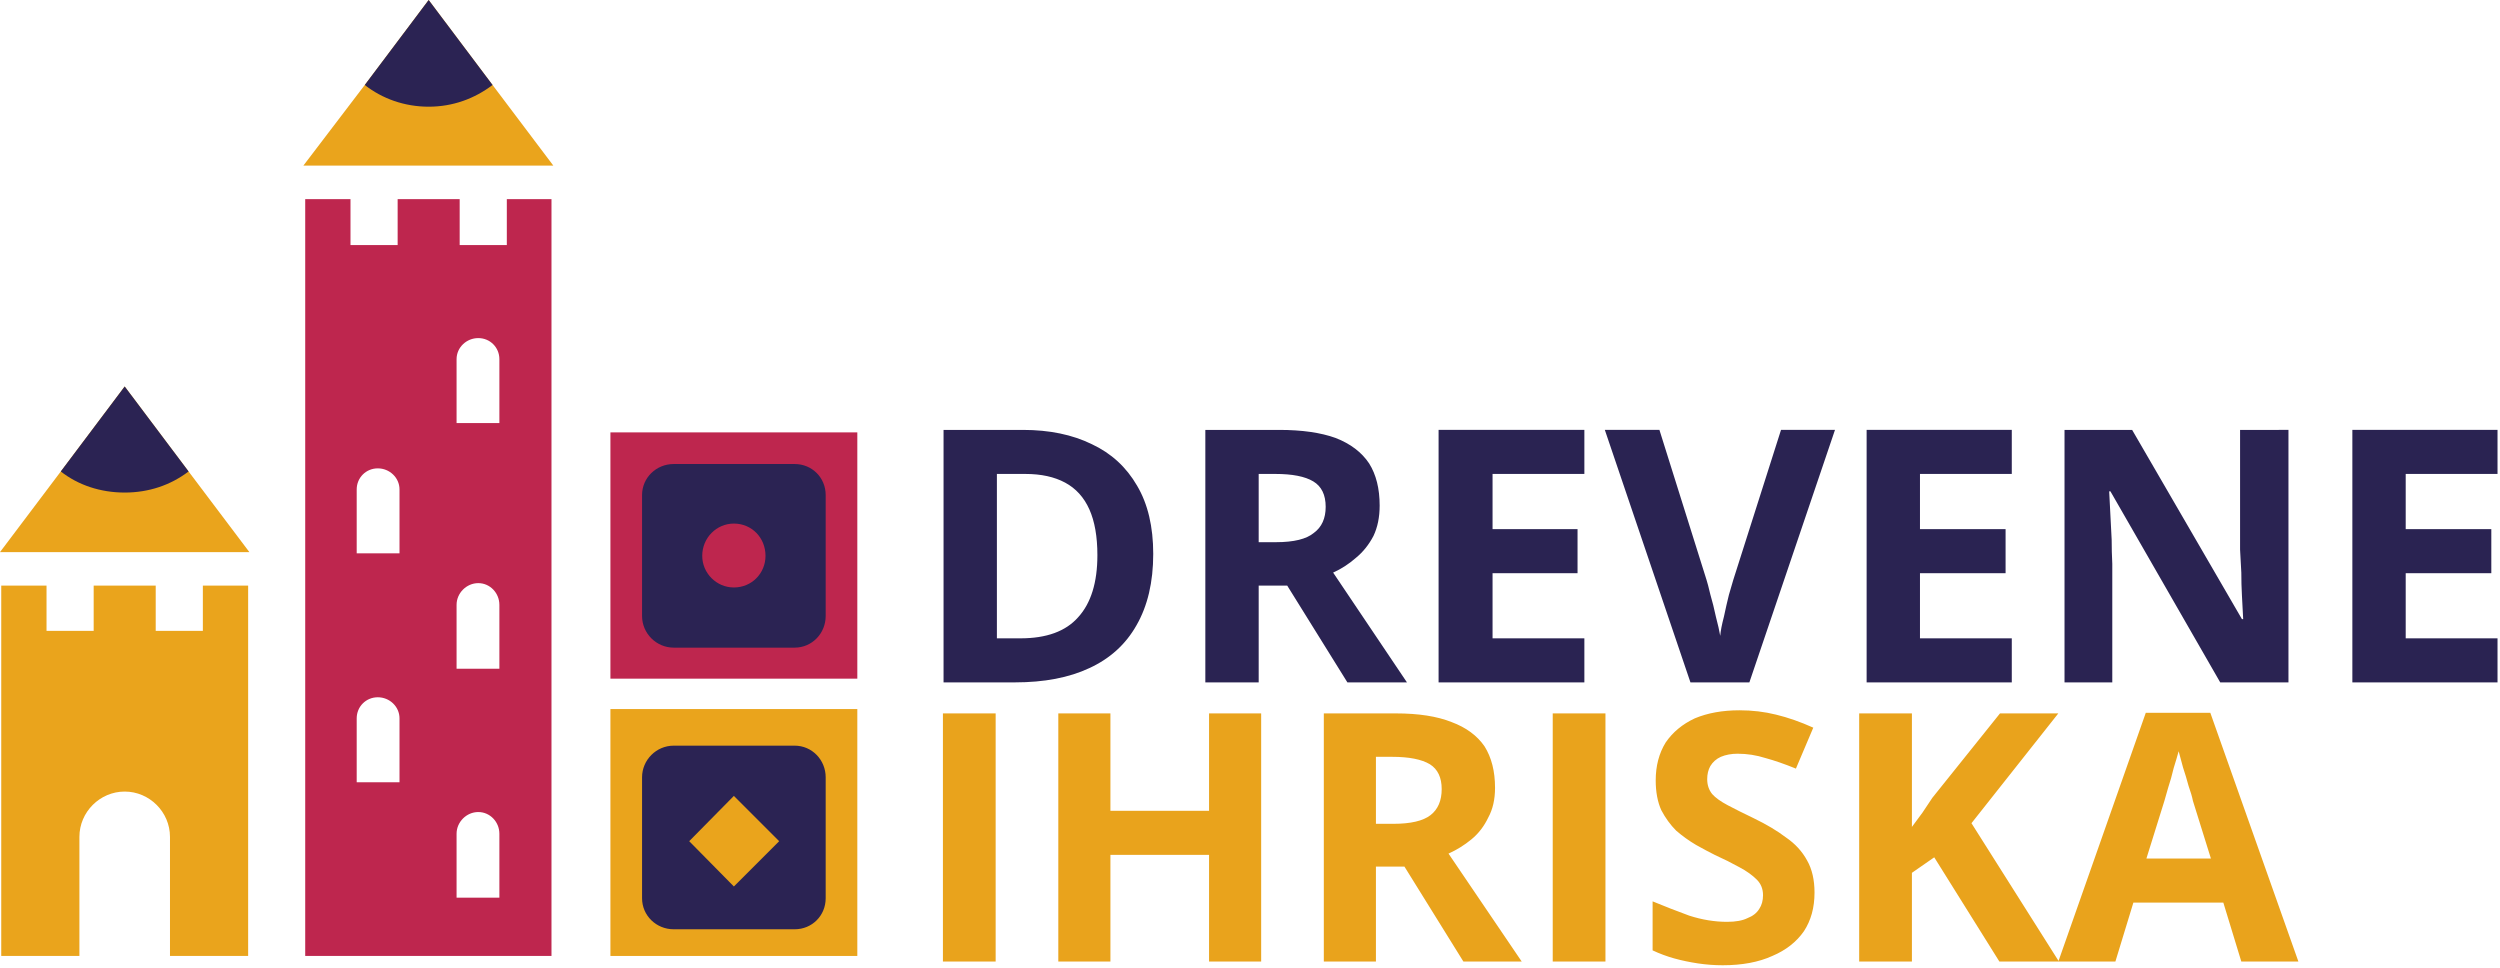
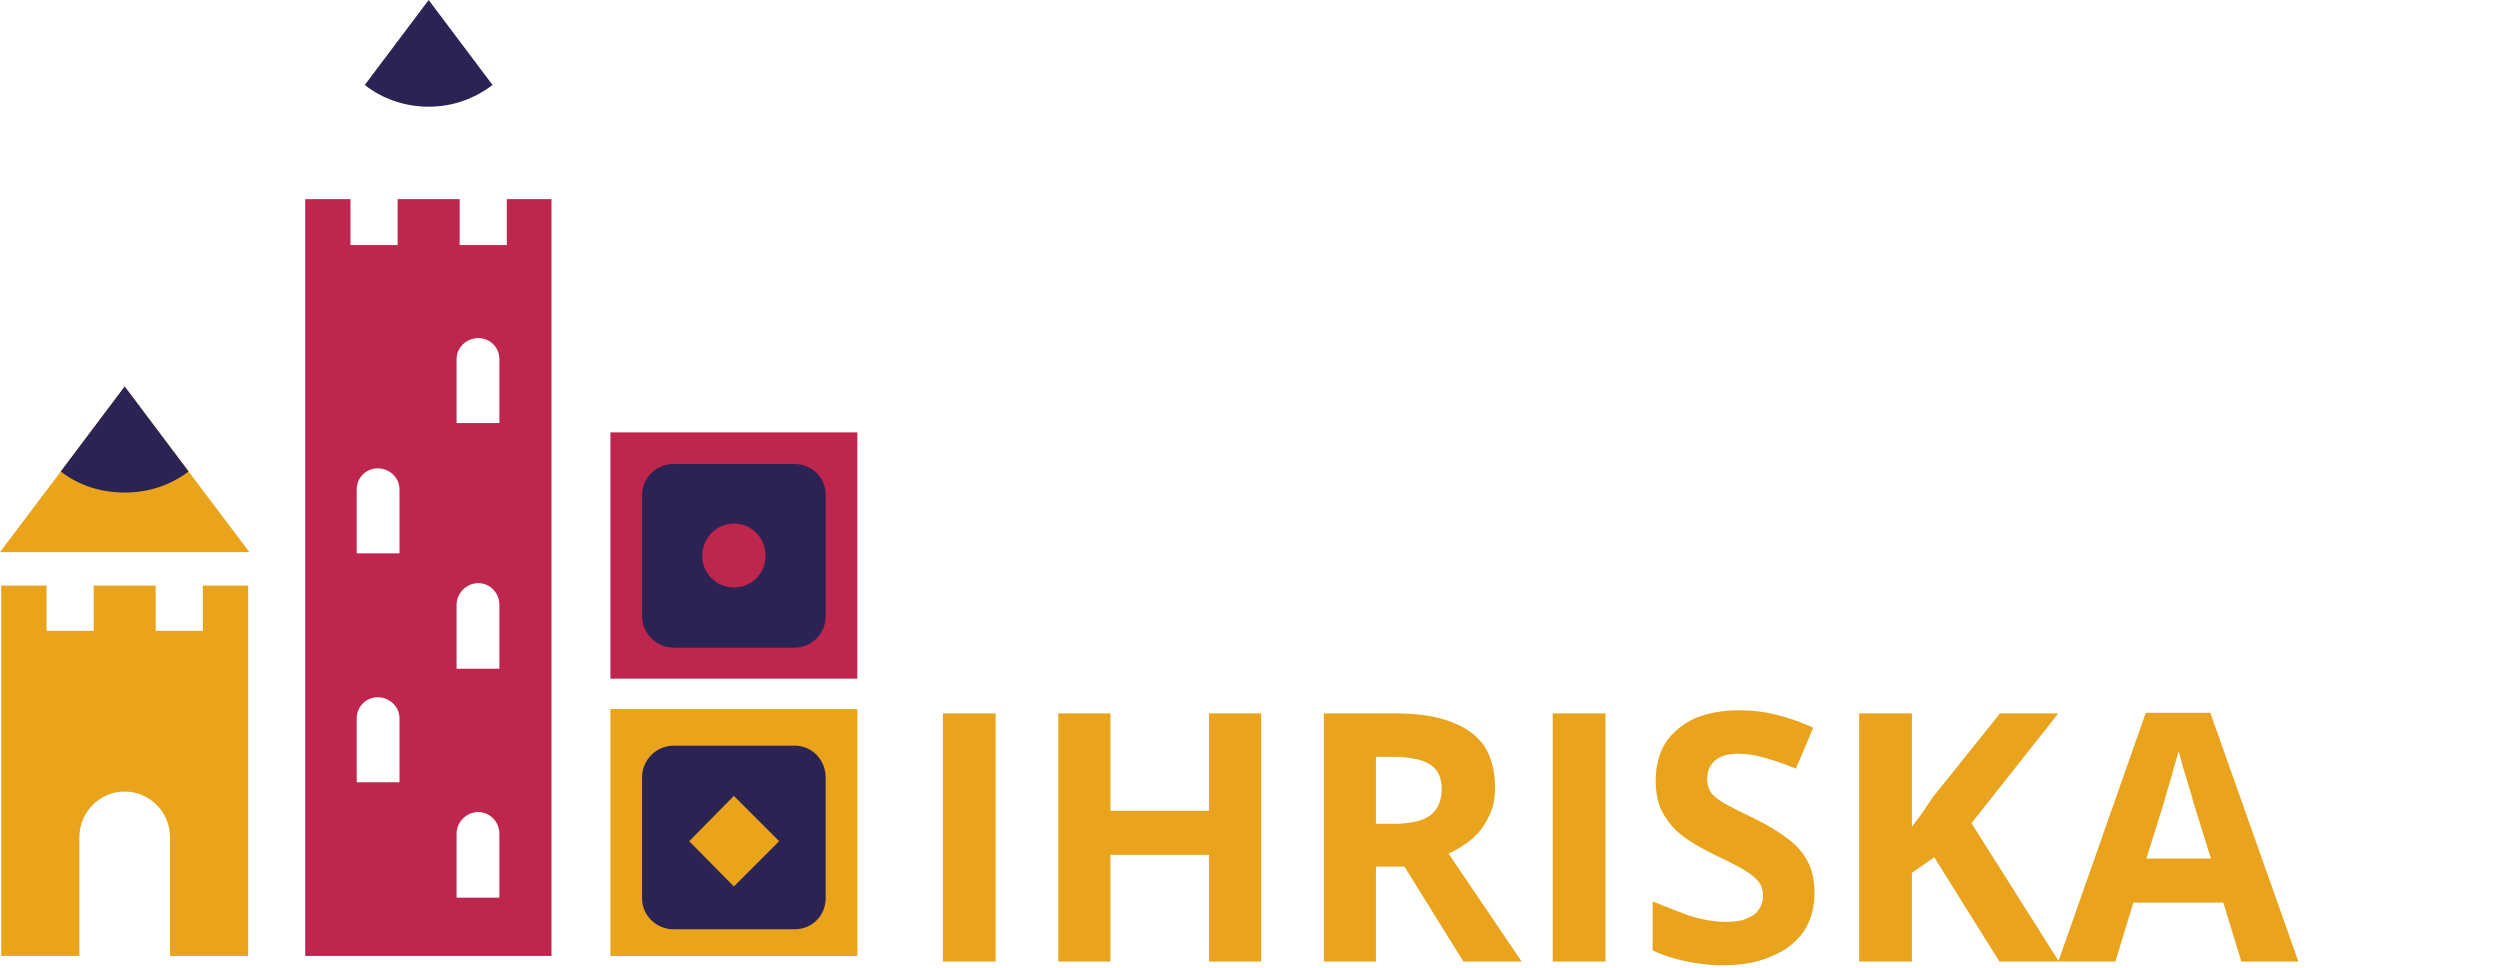
<svg xmlns="http://www.w3.org/2000/svg" viewBox="0 0 403 156" width="403" height="156">
  <title>logo</title>
  <style>		.s0 { fill: #eaa41c } 		.s1 { fill: #2b2353 } 		.s2 { fill: #be264e } 		.s3 { fill: #2a2352 } 		.s4 { fill: #e9a31c } 	</style>
  <g id="OBJECTS">
    <g id="&lt;Group&gt;">
      <g id="&lt;Group&gt;">
        <g id="&lt;Group&gt;">
-           <path id="&lt;Path&gt;" class="s0" d="m89.2 26.7h-40.3l9.9-13 10.3-13.7 10.3 13.7z" />
          <g id="&lt;Group&gt;">
            <path id="&lt;Path&gt;" class="s1" d="m79.4 13.7c-2.9 2.2-6.4 3.5-10.3 3.5-3.9 0-7.5-1.3-10.3-3.5l10.3-13.7z" />
          </g>
        </g>
        <path id="&lt;Compound Path&gt;" fill-rule="evenodd" class="s2" d="m88.9 32.1v122h-39.7v-122h7.3v7.4h7.6v-7.4h10v7.4h7.6v-7.4zm-24.5 83.7c0-1.9-1.6-3.4-3.5-3.4-1.9 0-3.4 1.5-3.4 3.4v10.3h6.9zm0-36.9c0-1.9-1.6-3.4-3.5-3.4-1.9 0-3.4 1.5-3.4 3.4v10.3h6.9zm16.1 55.5c0-1.9-1.5-3.5-3.4-3.5-1.9 0-3.5 1.6-3.5 3.5v10.3h6.9zm0-36.9c0-1.9-1.5-3.5-3.4-3.5-1.9 0-3.5 1.6-3.5 3.5v10.3h6.9zm0-39.6c0-1.9-1.5-3.4-3.4-3.4-1.9 0-3.5 1.5-3.5 3.4v10.3h6.9z" />
        <g id="&lt;Group&gt;">
          <path id="&lt;Path&gt;" fill-rule="evenodd" class="s0" d="m138.2 114.3v39.8h-39.8v-39.8z" />
          <path id="&lt;Path&gt;" fill-rule="evenodd" class="s2" d="m138.2 69.7v39.7h-39.8v-39.7z" />
          <g id="&lt;Group&gt;">
            <path id="&lt;Path&gt;" class="s1" d="m128.1 74.8h-19.5c-2.8 0-5.1 2.2-5.1 5v19.5c0 2.8 2.3 5.1 5.1 5.1h19.5c2.8 0 5-2.3 5-5.1v-19.5c0-2.8-2.2-5-5-5z" />
          </g>
          <g id="&lt;Group&gt;">
            <path id="&lt;Path&gt;" class="s1" d="m128.1 120.2h-19.5c-2.8 0-5.1 2.3-5.1 5.1v19.5c0 2.8 2.3 5 5.1 5h19.5c2.8 0 5-2.2 5-5v-19.5c0-2.8-2.2-5.1-5-5.1z" />
          </g>
          <path id="&lt;Path&gt;" fill-rule="evenodd" class="s2" d="m118.3 94.7c-2.8 0-5.1-2.3-5.1-5.1 0-2.9 2.3-5.2 5.1-5.2 2.9 0 5.1 2.3 5.1 5.2 0 2.8-2.2 5.1-5.1 5.1z" />
          <path id="&lt;Path&gt;" class="s0" d="m125.6 135.6l-7.3-7.3-7.2 7.3 7.2 7.3z" />
        </g>
        <g id="&lt;Group&gt;">
          <g id="&lt;Group&gt;">
            <path id="&lt;Path&gt;" class="s0" d="m40.2 89h-40.2l9.8-13 10.3-13.7 10.3 13.7z" />
            <g id="&lt;Group&gt;">
              <path id="&lt;Path&gt;" class="s1" d="m30.4 76c-2.9 2.2-6.4 3.4-10.3 3.4-3.9 0-7.5-1.2-10.3-3.4l10.3-13.7z" />
            </g>
          </g>
          <path id="&lt;Path&gt;" class="s0" d="m32.7 94.4v7.3h-7.6v-7.3h-10v7.3h-7.6v-7.3h-7.3v59.7h12.6v-19.2c0-4 3.3-7.3 7.3-7.3 4 0 7.3 3.3 7.3 7.3v19.2h12.6v-59.7z" />
        </g>
      </g>
      <g id="&lt;Group&gt;">			</g>
    </g>
  </g>
-   <path id="dreveneihriska" class="s3" aria-label="drevene" d="m185.9 89.3q0 6.8-2.7 11.5-2.6 4.6-7.6 6.9-4.9 2.3-12 2.3h-11.5v-40.7h12.8q6.4 0 11.1 2.3 4.7 2.2 7.3 6.7 2.6 4.4 2.6 11zm-9 0.2q0-4.5-1.3-7.4-1.3-2.9-3.9-4.3-2.6-1.4-6.4-1.4h-4.6v26.5h3.8q6.3 0 9.3-3.4 3.1-3.4 3.1-10zm17.4-20.2h11.9q5.5 0 9.1 1.3 3.6 1.4 5.4 4.1 1.7 2.7 1.7 6.8 0 2.8-1 4.9-1.1 2.1-2.8 3.5-1.7 1.5-3.7 2.4l11.9 17.7h-9.6l-9.7-15.6h-4.6v15.6h-8.6zm11.3 7.1h-2.7v11h2.8q4.3 0 6.1-1.5 1.9-1.4 1.9-4.2 0-2.9-2-4.1-2-1.2-6.1-1.2zm49.8 26.5v7.1h-23.5v-40.7h23.5v7.1h-14.8v8.9h13.7v7.1h-13.7v10.5zm31.7-33.6h8.7l-13.8 40.7h-9.5l-13.8-40.7h8.8l7.6 24.2q0.2 0.6 0.6 2.3 0.5 1.7 0.9 3.6 0.5 1.9 0.7 3.1 0.1-1.2 0.6-3.1 0.4-1.9 0.8-3.5 0.5-1.7 0.7-2.4zm37.2 33.6v7.1h-23.4v-40.7h23.4v7.1h-14.8v8.9h13.8v7.1h-13.8v10.5zm44.6-33.6v40.7h-11l-17.7-30.8h-0.2q0.1 1.9 0.2 3.9 0.1 1.9 0.2 3.9 0 1.9 0.1 3.9v19.1h-7.7v-40.7h10.9l17.7 30.5h0.2q-0.1-1.9-0.2-3.8-0.1-1.8-0.1-3.7-0.1-1.9-0.2-3.7v-19.3zm33.7 33.6v7.1h-23.4v-40.7h23.4v7.1h-14.8v8.9h13.8v7.1h-13.8v10.5z" />
  <path id="ihriska" class="s4" aria-label="ihriska" d="m160.5 155h-8.5v-40h8.5zm42.8-40v40h-8.4v-17.2h-15.9v17.2h-8.4v-40h8.4v15.7h15.9v-15.7zm10.1 0h11.6q5.5 0 9 1.4 3.5 1.3 5.3 3.9 1.7 2.7 1.7 6.7 0 2.8-1.1 4.8-1 2.1-2.7 3.5-1.7 1.4-3.7 2.3l11.8 17.4h-9.4l-9.5-15.3h-4.6v15.3h-8.4zm11 7h-2.6v10.8h2.8q4.2 0 6-1.4 1.8-1.4 1.8-4.2 0-2.8-1.9-4-2-1.2-6.1-1.2zm34.4 33h-8.5v-40h8.5zm33.7-11.1q0 3.6-1.7 6.2-1.8 2.6-5.1 4-3.3 1.5-8 1.5-2 0-4-0.3-2-0.3-3.8-0.8-1.8-0.5-3.5-1.3v-7.9q2.9 1.2 5.9 2.3 3.1 1 6.1 1 2.1 0 3.3-0.6 1.3-0.5 1.9-1.5 0.6-0.9 0.6-2.2 0-1.5-1-2.5-1.1-1.1-2.8-2-1.8-1-4-2-1.4-0.7-3-1.6-1.7-1-3.2-2.3-1.4-1.4-2.4-3.3-0.9-2-0.9-4.8 0-3.5 1.6-6.1 1.7-2.5 4.7-3.9 3.1-1.3 7.2-1.3 3.1 0 5.9 0.7 2.9 0.7 6 2.1l-2.8 6.6q-2.7-1.1-4.9-1.7-2.2-0.7-4.5-0.7-1.5 0-2.7 0.5-1.1 0.5-1.7 1.5-0.5 0.9-0.5 2.1 0 1.4 0.8 2.4 0.8 0.9 2.5 1.8 1.7 0.9 4.2 2.1 3.1 1.5 5.2 3.1 2.2 1.5 3.4 3.7 1.2 2.1 1.2 5.2zm25.3-11.2l14.1 22.3h-9.6l-10.5-16.8-3.6 2.5v14.3h-8.5v-40h8.5v18.3q0.8-1.1 1.7-2.3 0.8-1.2 1.6-2.4l10.9-13.6h9.4zm52.7 22.3h-9.2l-2.9-9.5h-14.5l-2.9 9.5h-9.2l14.1-40.1h10.4zm-24.5-16.6h10.4l-2.9-9.3q-0.2-1-0.7-2.4-0.4-1.5-0.9-3-0.4-1.5-0.7-2.6-0.3 1.1-0.8 2.7-0.4 1.7-0.9 3.2-0.4 1.4-0.6 2.1z" />
</svg>